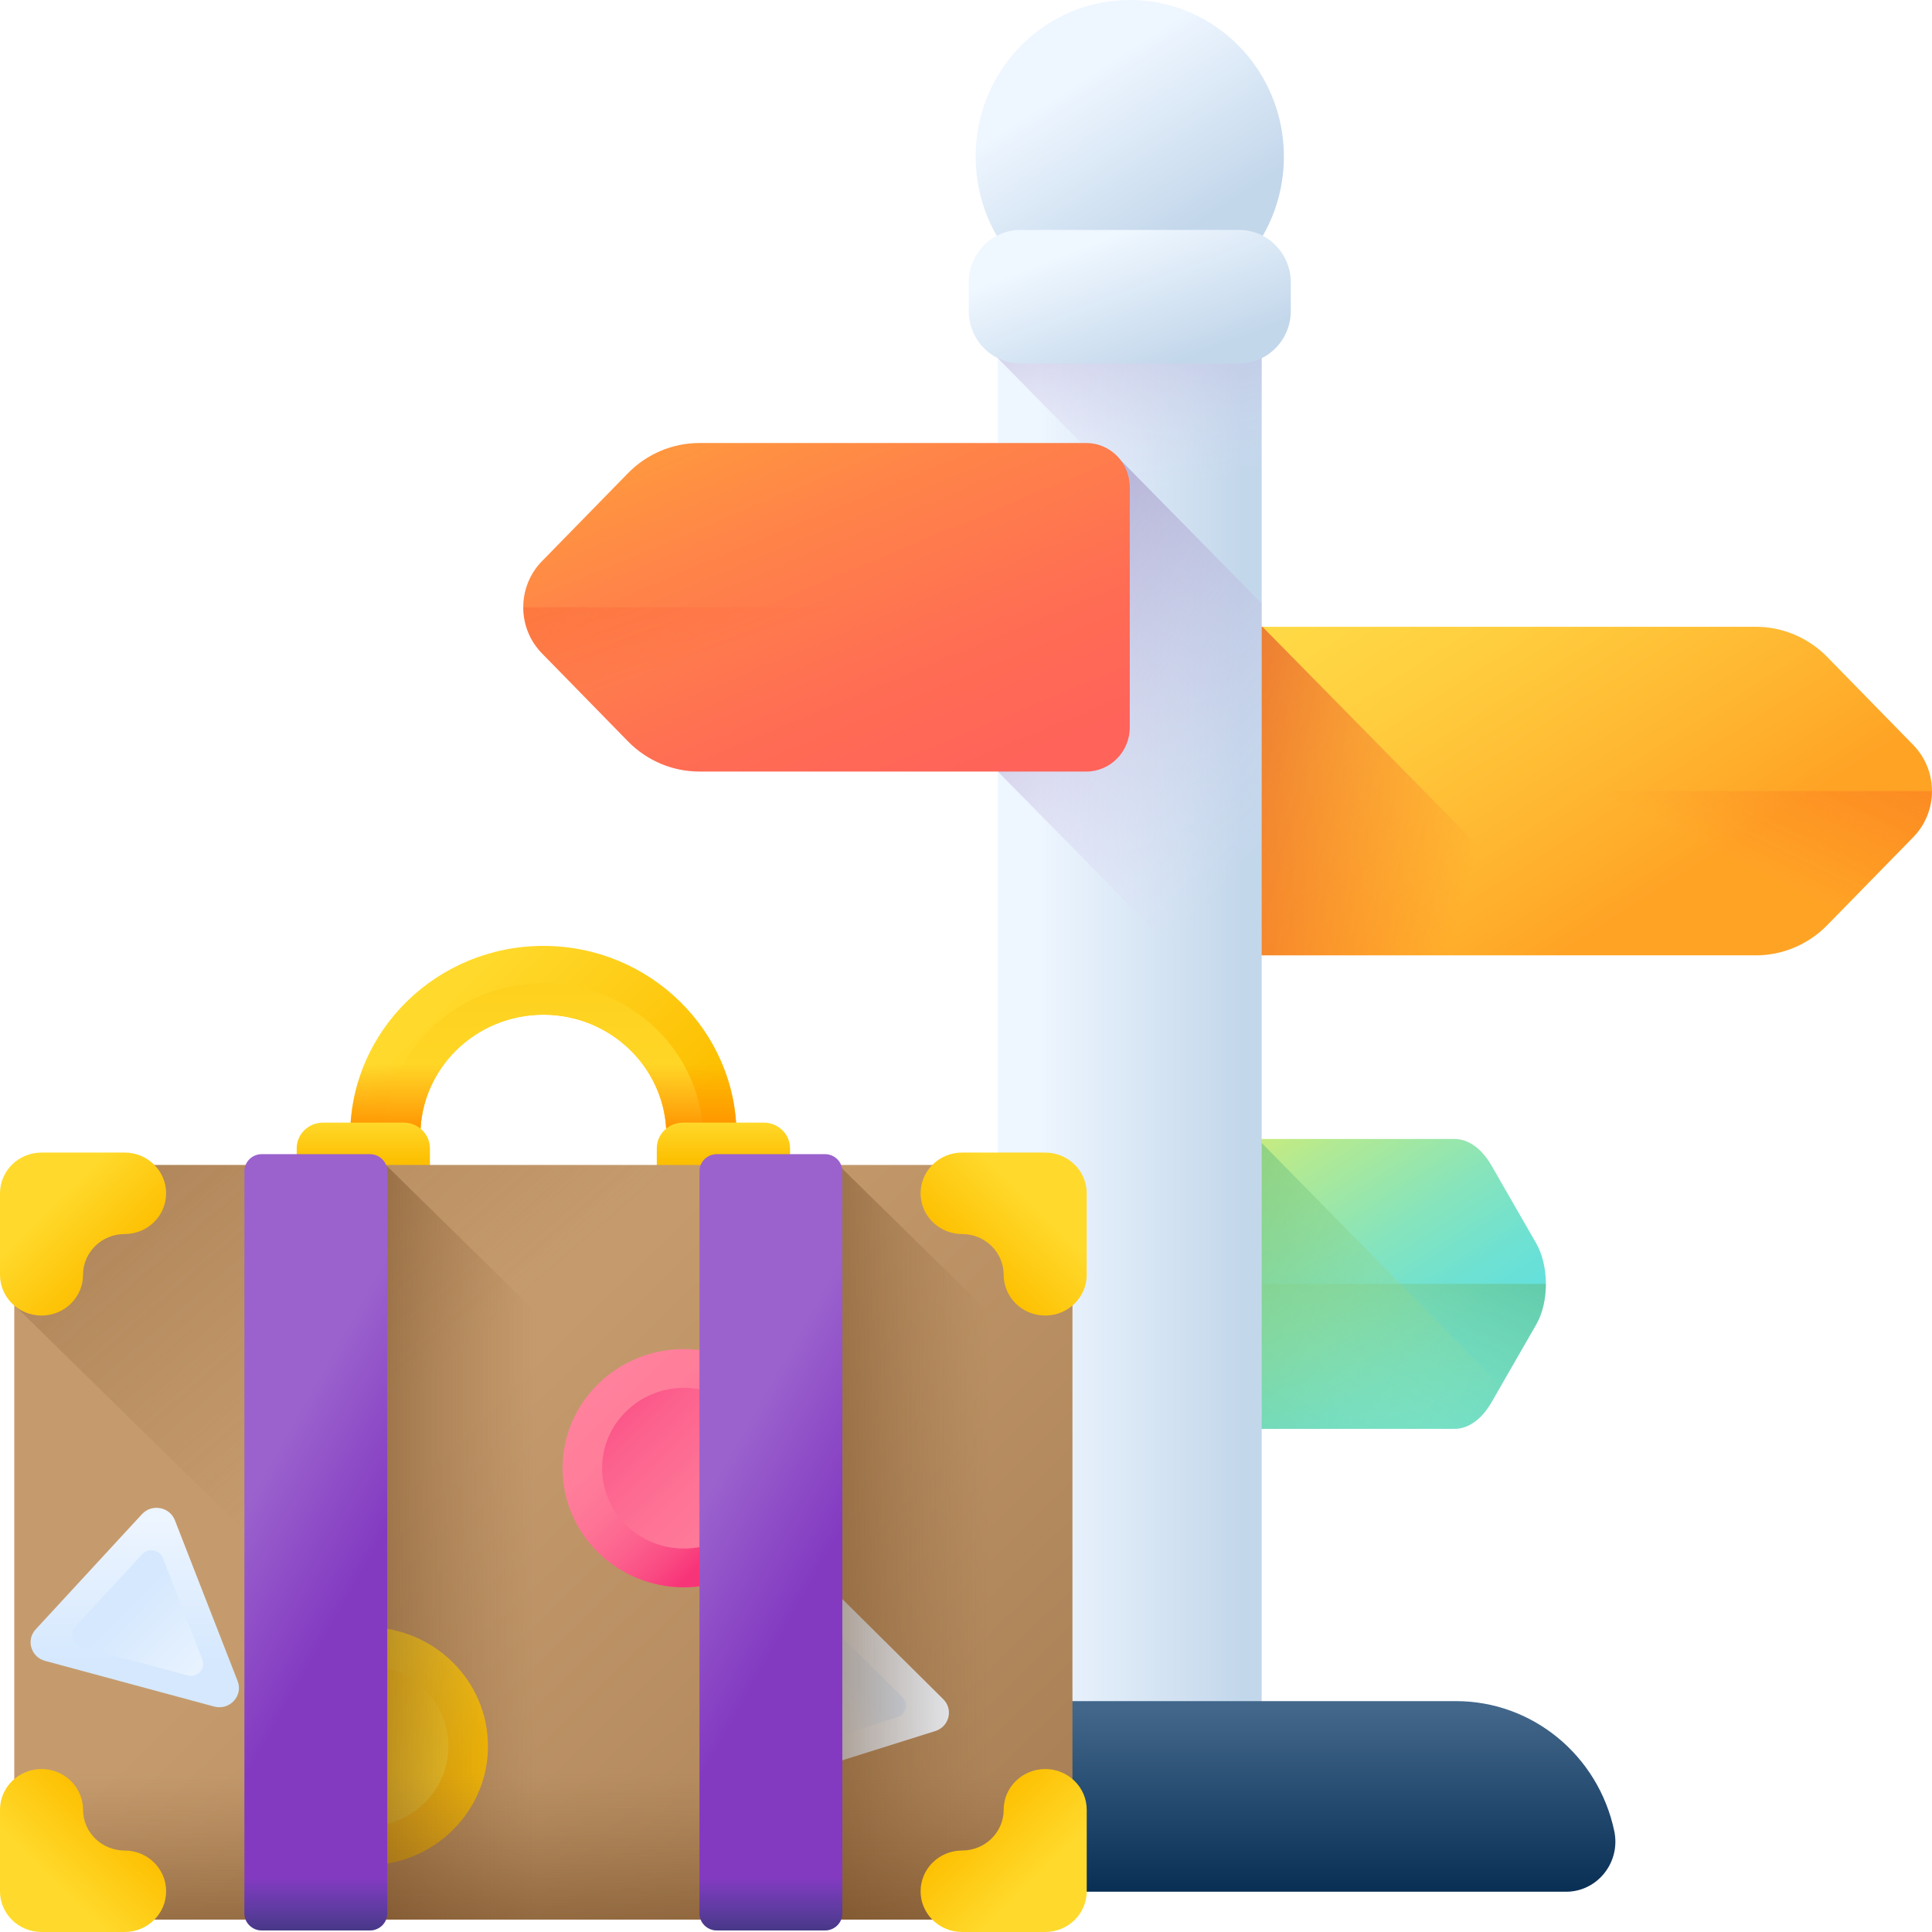
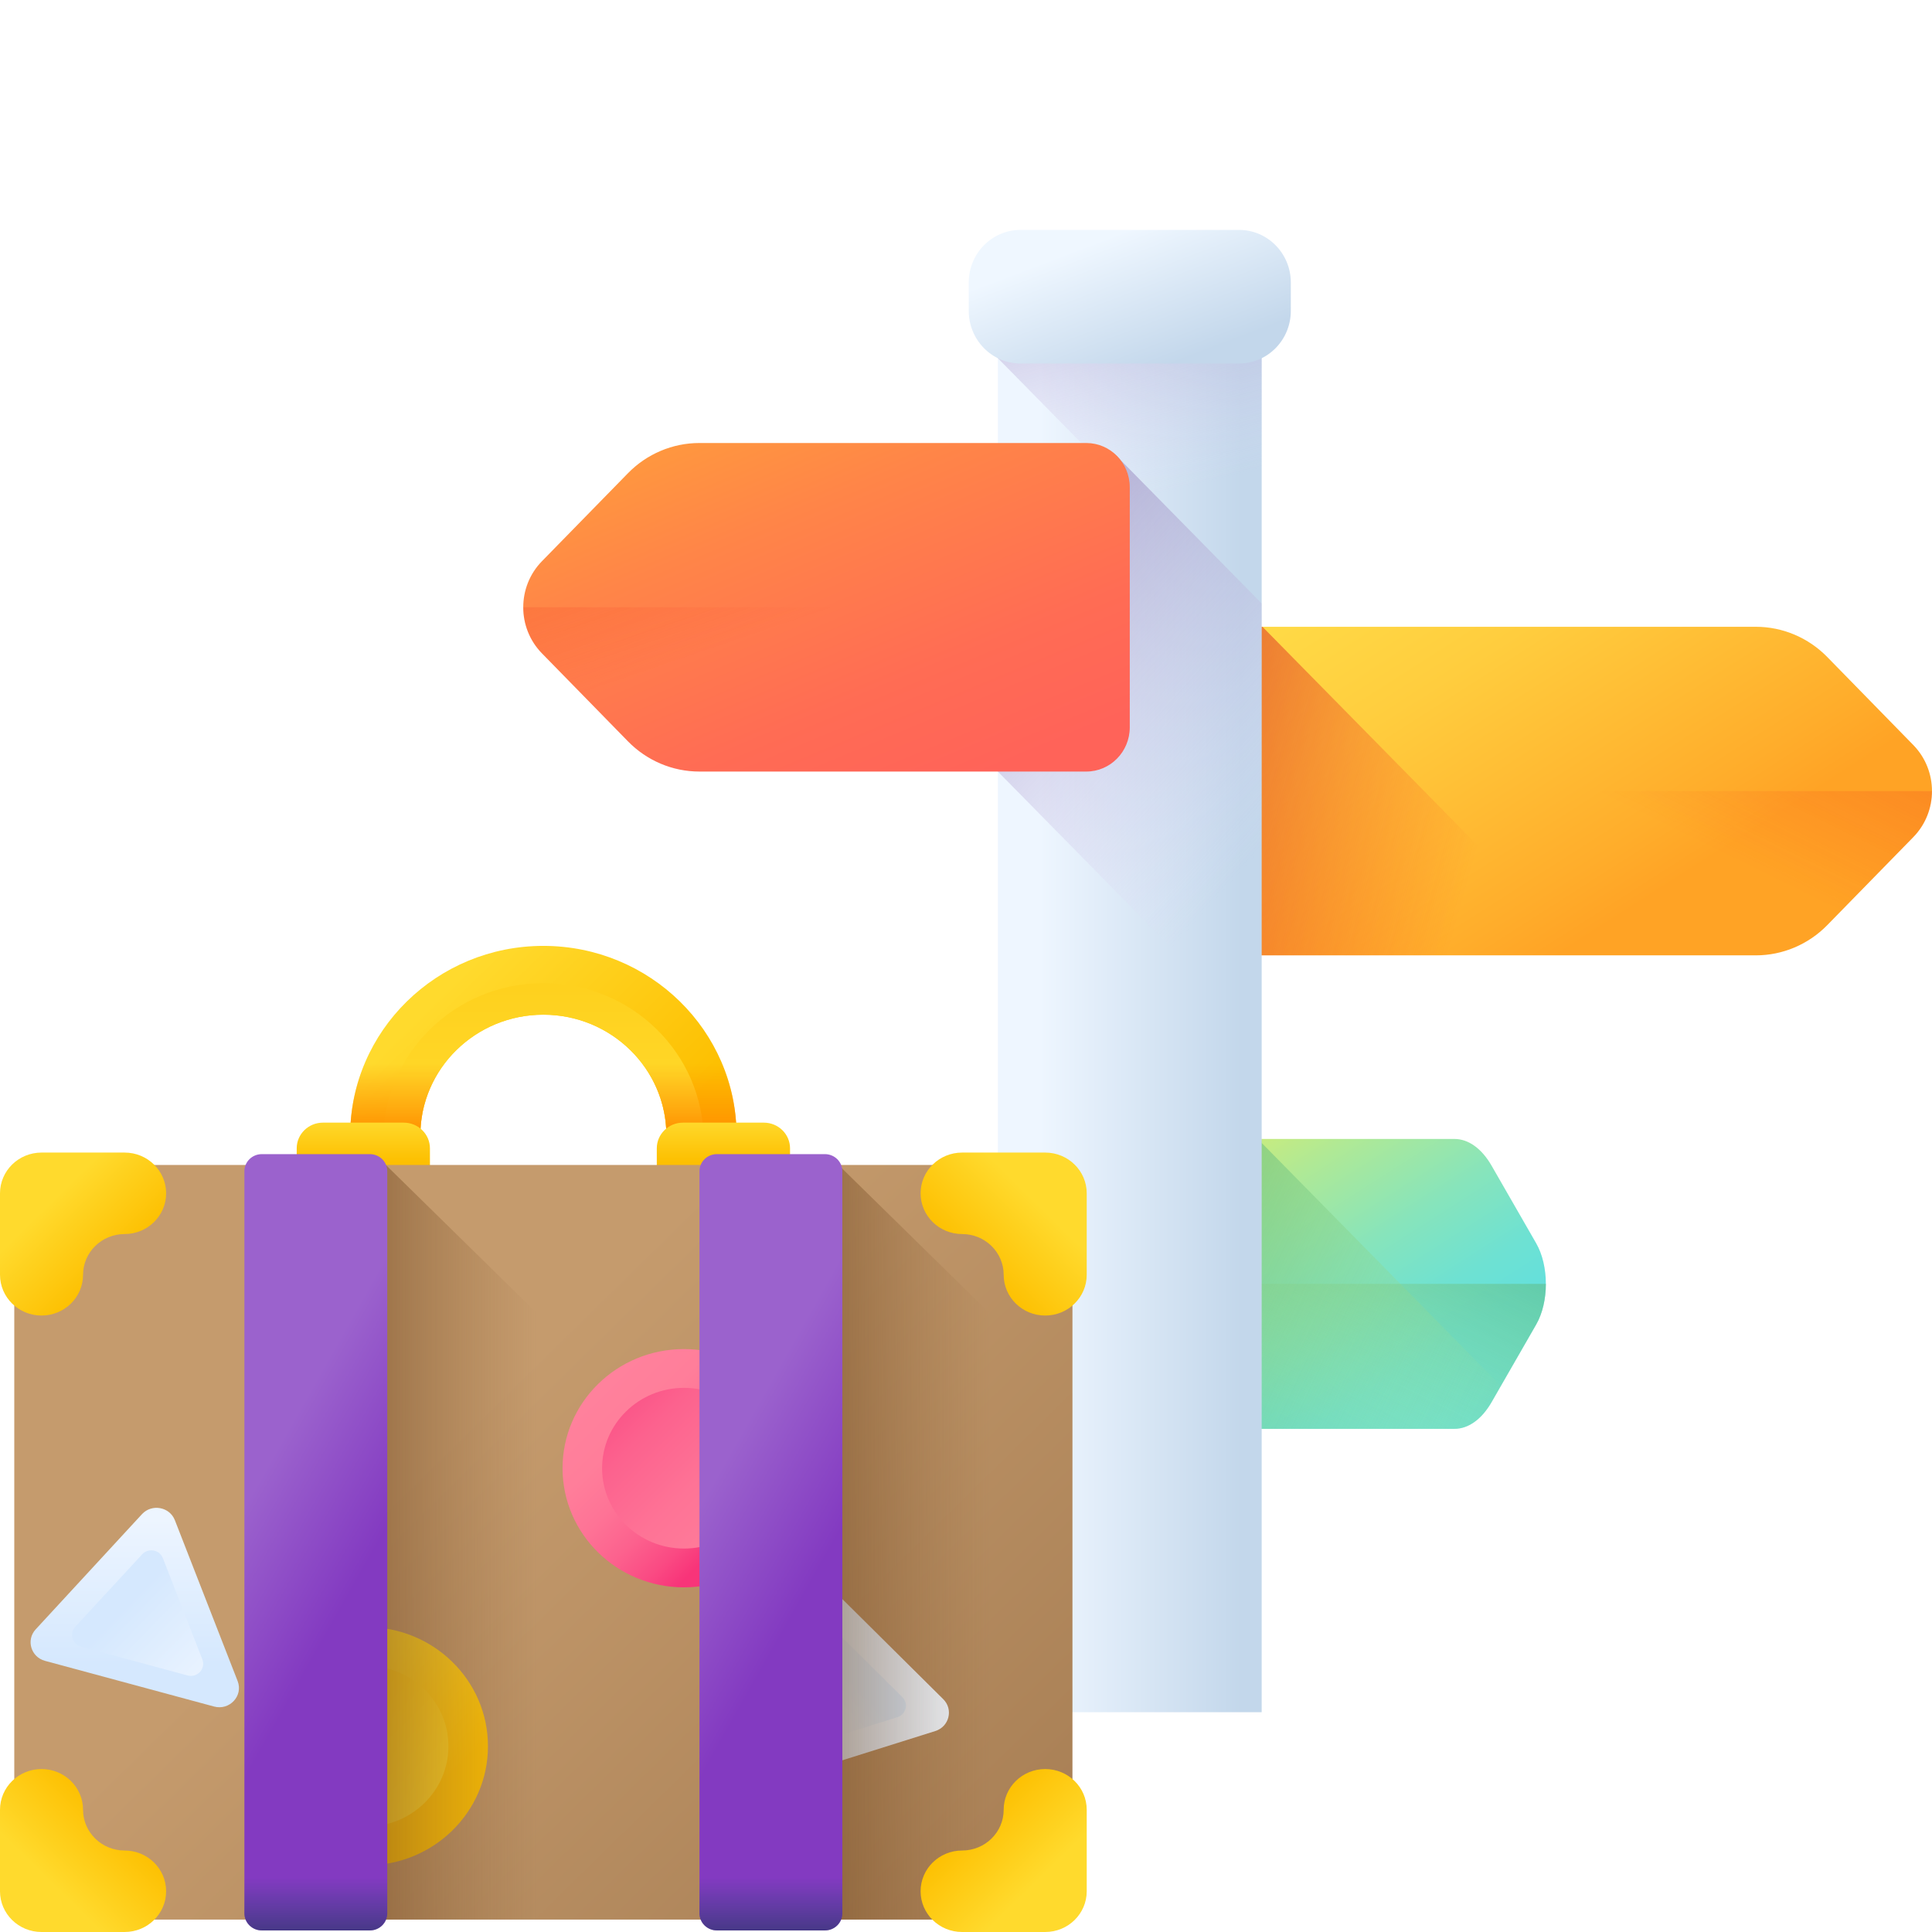
<svg xmlns="http://www.w3.org/2000/svg" width="90" height="90" viewBox="0 0 90 90" fill="none">
  <path d="M81.793 44.504H54.657C53.537 44.504 52.63 43.581 52.63 42.443V31.259C52.63 30.121 53.537 29.198 54.657 29.198H81.793C83.042 29.198 84.24 29.705 85.12 30.605L89.128 34.705C90.289 35.893 90.289 37.809 89.128 38.997L85.12 43.097C84.24 43.997 83.042 44.504 81.793 44.504Z" fill="url(#paint0_linear_174_362)" />
  <path d="M52.63 42.443C52.63 43.581 53.537 44.504 54.657 44.504H81.793C83.042 44.504 84.24 43.997 85.12 43.097L89.128 38.997C89.708 38.403 89.999 37.627 89.999 36.851H52.63V42.443Z" fill="url(#paint1_linear_174_362)" />
  <path d="M67.756 66.561H53.681C53.1 66.561 52.63 65.747 52.63 64.743V54.875C52.63 53.871 53.1 53.057 53.681 53.057H67.756C68.404 53.057 69.025 53.504 69.482 54.299L71.561 57.916C72.163 58.964 72.163 60.655 71.561 61.702L69.482 65.32C69.025 66.114 68.404 66.561 67.756 66.561Z" fill="url(#paint2_linear_174_362)" />
  <path d="M52.63 64.743C52.63 65.747 53.1 66.561 53.681 66.561H67.756C68.404 66.561 69.025 66.114 69.482 65.32L71.561 61.702C71.862 61.178 72.013 60.494 72.013 59.809H52.63V64.743Z" fill="url(#paint3_linear_174_362)" />
  <path d="M58.811 29.198H54.657C53.537 29.198 52.63 30.121 52.63 31.259V42.443C52.63 43.581 53.537 44.504 54.657 44.504H73.872L58.811 29.198Z" fill="url(#paint4_linear_174_362)" />
  <path d="M53.681 66.561H67.756C68.404 66.561 69.025 66.115 69.482 65.32L69.916 64.565L58.774 53.242C58.774 53.242 58.765 53.177 58.748 53.057H53.681C53.1 53.057 52.629 53.871 52.629 54.875V64.743C52.629 65.747 53.1 66.561 53.681 66.561Z" fill="url(#paint5_linear_174_362)" />
  <path d="M46.485 11.326H58.774V79.761H46.485V11.326Z" fill="url(#paint6_linear_174_362)" />
  <path d="M58.774 11.326H46.485V16.687L58.774 29.175V11.326Z" fill="url(#paint7_linear_174_362)" />
-   <path d="M52.629 14.593C56.595 14.593 59.809 11.326 59.809 7.296C59.809 3.267 56.595 0 52.629 0C48.664 0 45.45 3.267 45.45 7.296C45.45 11.326 48.664 14.593 52.629 14.593Z" fill="url(#paint8_linear_174_362)" />
  <path d="M57.718 16.934H47.54C46.208 16.934 45.128 15.836 45.128 14.482V13.161C45.128 11.807 46.208 10.71 47.54 10.71H57.718C59.051 10.71 60.131 11.807 60.131 13.161V14.482C60.131 15.836 59.051 16.934 57.718 16.934Z" fill="url(#paint9_linear_174_362)" />
-   <path d="M72.952 88.124H32.307C30.843 88.124 29.753 86.752 30.06 85.298C30.806 81.767 33.877 79.245 37.431 79.245H67.828C71.382 79.245 74.453 81.767 75.199 85.298C75.506 86.752 74.415 88.124 72.952 88.124Z" fill="url(#paint10_linear_174_362)" />
  <path d="M58.774 28.111L52.194 21.424C51.823 20.946 51.248 20.81 50.602 20.81H46.485V35.942L58.774 48.43V28.111H58.774Z" fill="url(#paint11_linear_174_362)" />
  <path d="M32.581 35.942H50.602C51.722 35.942 52.629 35.02 52.629 33.882V22.698C52.629 21.559 51.722 20.637 50.602 20.637H32.581C31.331 20.637 30.134 21.143 29.253 22.044L25.245 26.144C24.085 27.331 24.085 29.248 25.245 30.435L29.253 34.535C30.134 35.436 31.331 35.942 32.581 35.942Z" fill="url(#paint12_linear_174_362)" />
  <path d="M52.629 33.882C52.629 35.02 51.722 35.942 50.602 35.942H32.581C31.331 35.942 30.134 35.436 29.253 34.535L25.245 30.435C24.665 29.842 24.375 29.066 24.375 28.29H52.629V33.882Z" fill="url(#paint13_linear_174_362)" />
  <path d="M34.31 54.245H31.043V52.89C31.043 49.79 28.472 47.269 25.312 47.269C22.152 47.269 19.581 49.79 19.581 52.89V54.245H16.314V52.89C16.314 48.023 20.35 44.063 25.312 44.063C30.273 44.063 34.31 48.023 34.31 52.89V54.245H34.31Z" fill="url(#paint14_linear_174_362)" />
  <path d="M25.312 45.799C21.196 45.799 17.848 49.083 17.848 53.121V54.245H19.582V52.89C19.582 49.79 22.152 47.268 25.312 47.268C28.472 47.268 31.043 49.79 31.043 52.89V54.245H32.777V53.121C32.777 49.083 29.428 45.799 25.312 45.799Z" fill="url(#paint15_linear_174_362)" />
  <path d="M31.043 52.89V54.245H34.31V52.89C34.31 51.209 33.829 49.638 32.995 48.299H28.613C30.081 49.318 31.043 50.995 31.043 52.89Z" fill="url(#paint16_linear_174_362)" />
  <path d="M19.581 52.89C19.581 50.995 20.543 49.318 22.011 48.299H17.63C16.795 49.637 16.314 51.209 16.314 52.89V54.245H19.582V52.89H19.581Z" fill="url(#paint17_linear_174_362)" />
  <path d="M20.028 54.791H13.822V53.494C13.822 52.833 14.368 52.297 15.042 52.297H18.808C19.482 52.297 20.028 52.833 20.028 53.494V54.791H20.028Z" fill="url(#paint18_linear_174_362)" />
  <path d="M36.803 54.791H30.596V53.494C30.596 52.833 31.142 52.297 31.816 52.297H35.582C36.256 52.297 36.803 52.833 36.803 53.494V54.791Z" fill="url(#paint19_linear_174_362)" />
  <path d="M47.228 89.422H3.396C1.888 89.422 0.665 88.222 0.665 86.742V56.949C0.665 55.469 1.888 54.269 3.396 54.269H47.228C48.736 54.269 49.959 55.469 49.959 56.949V86.742C49.959 88.222 48.736 89.422 47.228 89.422Z" fill="url(#paint20_linear_174_362)" />
  <path d="M6.613 70.536L1.662 75.902C1.205 76.397 1.44 77.192 2.097 77.369L9.972 79.497C10.695 79.692 11.338 78.998 11.07 78.311L8.146 70.817C7.902 70.192 7.071 70.04 6.613 70.536Z" fill="url(#paint21_linear_174_362)" />
  <path d="M6.622 72.407L3.504 75.785C3.216 76.097 3.365 76.597 3.778 76.709L8.736 78.049C9.192 78.171 9.596 77.734 9.427 77.302L7.587 72.584C7.433 72.191 6.91 72.094 6.622 72.407Z" fill="url(#paint22_linear_174_362)" />
  <path d="M43.94 79.154L38.752 74.008C38.273 73.533 37.451 73.72 37.234 74.353L34.633 81.949C34.395 82.647 35.066 83.314 35.78 83.089L43.569 80.639C44.219 80.435 44.42 79.63 43.94 79.154Z" fill="url(#paint23_linear_174_362)" />
  <path d="M42.035 79.058L38.769 75.819C38.467 75.52 37.95 75.637 37.814 76.036L36.176 80.818C36.026 81.257 36.448 81.678 36.898 81.536L41.802 79.994C42.211 79.865 42.338 79.358 42.035 79.058Z" fill="url(#paint24_linear_174_362)" />
-   <path d="M49.96 56.949V86.742C49.96 88.222 48.737 89.422 47.228 89.422H29.844L0.665 60.797V56.949C0.665 55.469 1.887 54.27 3.396 54.27H47.228C48.737 54.27 49.96 55.469 49.96 56.949Z" fill="url(#paint25_linear_174_362)" />
  <path d="M31.863 73.945C34.988 73.945 37.522 71.46 37.522 68.395C37.522 65.33 34.988 62.845 31.863 62.845C28.739 62.845 26.206 65.33 26.206 68.395C26.206 71.46 28.739 73.945 31.863 73.945Z" fill="url(#paint26_linear_174_362)" />
  <path d="M31.863 72.138C33.971 72.138 35.679 70.462 35.679 68.395C35.679 66.328 33.971 64.652 31.863 64.652C29.756 64.652 28.048 66.328 28.048 68.395C28.048 70.462 29.756 72.138 31.863 72.138Z" fill="url(#paint27_linear_174_362)" />
  <path d="M17.073 86.895C20.198 86.895 22.731 84.41 22.731 81.345C22.731 78.28 20.198 75.795 17.073 75.795C13.948 75.795 11.415 78.28 11.415 81.345C11.415 84.41 13.948 86.895 17.073 86.895Z" fill="url(#paint28_linear_174_362)" />
  <path d="M17.073 85.088C19.181 85.088 20.889 83.412 20.889 81.345C20.889 79.278 19.181 77.602 17.073 77.602C14.966 77.602 13.258 79.278 13.258 81.345C13.258 83.412 14.966 85.088 17.073 85.088Z" fill="url(#paint29_linear_174_362)" />
  <path d="M13.759 89.422H26.826V62.952L17.976 54.269H13.759V89.422Z" fill="url(#paint30_linear_174_362)" />
  <path d="M34.846 89.422H47.914V62.952L39.063 54.269H34.846V89.422Z" fill="url(#paint31_linear_174_362)" />
-   <path d="M0.665 76.137V86.742C0.665 88.222 1.888 89.422 3.396 89.422H47.228C48.736 89.422 49.959 88.222 49.959 86.742V76.137H0.665Z" fill="url(#paint32_linear_174_362)" />
  <path d="M5.804 57.487C6.873 57.487 7.739 56.637 7.739 55.589C7.739 54.541 6.873 53.691 5.804 53.691H1.935C0.866 53.691 0 54.541 0 55.589V59.385C0 60.433 0.866 61.283 1.935 61.283C3.003 61.283 3.869 60.433 3.869 59.385C3.87 58.337 4.736 57.487 5.804 57.487Z" fill="url(#paint33_linear_174_362)" />
  <path d="M44.82 86.204C43.751 86.204 42.885 87.054 42.885 88.102C42.885 89.151 43.751 90 44.82 90H48.689C49.758 90 50.624 89.15 50.624 88.102V84.307C50.624 83.258 49.758 82.409 48.689 82.409C47.621 82.409 46.755 83.258 46.755 84.307C46.755 85.355 45.888 86.204 44.82 86.204Z" fill="url(#paint34_linear_174_362)" />
  <path d="M5.804 86.204C6.873 86.204 7.739 87.054 7.739 88.102C7.739 89.15 6.873 90 5.804 90H1.935C0.866 90 0 89.151 0 88.102V84.307C0 83.258 0.866 82.409 1.935 82.409C3.003 82.409 3.869 83.258 3.869 84.307C3.87 85.355 4.736 86.204 5.804 86.204Z" fill="url(#paint35_linear_174_362)" />
  <path d="M44.82 57.487C43.751 57.487 42.885 56.637 42.885 55.589C42.885 54.541 43.751 53.691 44.82 53.691H48.689C49.758 53.691 50.624 54.541 50.624 55.589V59.385C50.624 60.433 49.758 61.283 48.689 61.283C47.621 61.283 46.755 60.433 46.755 59.385C46.755 58.337 45.888 57.487 44.82 57.487Z" fill="url(#paint36_linear_174_362)" />
  <path d="M17.229 89.927H12.196C11.748 89.927 11.385 89.571 11.385 89.131V54.56C11.385 54.12 11.748 53.764 12.196 53.764H17.229C17.677 53.764 18.04 54.12 18.04 54.56V89.131C18.04 89.571 17.677 89.927 17.229 89.927Z" fill="url(#paint37_linear_174_362)" />
  <path d="M11.385 82.445V89.131C11.385 89.571 11.748 89.927 12.196 89.927H17.229C17.677 89.927 18.04 89.571 18.04 89.131V82.445H11.385Z" fill="url(#paint38_linear_174_362)" />
  <path d="M38.428 89.927H33.396C32.947 89.927 32.584 89.571 32.584 89.131V54.56C32.584 54.12 32.947 53.764 33.396 53.764H38.428C38.876 53.764 39.239 54.12 39.239 54.56V89.131C39.24 89.571 38.876 89.927 38.428 89.927Z" fill="url(#paint39_linear_174_362)" />
  <path d="M32.584 82.445V89.131C32.584 89.571 32.947 89.927 33.396 89.927H38.428C38.876 89.927 39.239 89.571 39.239 89.131V82.445H32.584Z" fill="url(#paint40_linear_174_362)" />
  <defs>
    <linearGradient id="paint0_linear_174_362" x1="63.536" y1="26.936" x2="74.149" y2="43.542" gradientUnits="userSpaceOnUse">
      <stop stop-color="#FFD945" />
      <stop offset="0.304" stop-color="#FFCD3E" />
      <stop offset="0.856" stop-color="#FFAD2B" />
      <stop offset="1" stop-color="#FFA325" />
    </linearGradient>
    <linearGradient id="paint1_linear_174_362" x1="72.019" y1="35.72" x2="87.725" y2="3.779" gradientUnits="userSpaceOnUse">
      <stop stop-color="#F82814" stop-opacity="0" />
      <stop offset="1" stop-color="#C0272D" />
    </linearGradient>
    <linearGradient id="paint2_linear_174_362" x1="57.007" y1="53.37" x2="64.178" y2="64.592" gradientUnits="userSpaceOnUse">
      <stop stop-color="#CDEC7A" />
      <stop offset="0.216" stop-color="#B0E995" />
      <stop offset="0.561" stop-color="#87E4BB" />
      <stop offset="0.835" stop-color="#6EE1D2" />
      <stop offset="1" stop-color="#65E0DB" />
    </linearGradient>
    <linearGradient id="paint3_linear_174_362" x1="59.199" y1="66.848" x2="69.047" y2="46.821" gradientUnits="userSpaceOnUse">
      <stop stop-color="#CDEC7A" stop-opacity="0" />
      <stop offset="0.235" stop-color="#9AD57D" stop-opacity="0.235" />
      <stop offset="0.604" stop-color="#51B482" stop-opacity="0.604" />
      <stop offset="0.868" stop-color="#239F85" stop-opacity="0.868" />
      <stop offset="1" stop-color="#119786" />
    </linearGradient>
    <linearGradient id="paint4_linear_174_362" x1="68.597" y1="40.337" x2="45.332" y2="33.796" gradientUnits="userSpaceOnUse">
      <stop stop-color="#F82814" stop-opacity="0" />
      <stop offset="1" stop-color="#C0272D" />
    </linearGradient>
    <linearGradient id="paint5_linear_174_362" x1="69.808" y1="66.448" x2="42.613" y2="53.657" gradientUnits="userSpaceOnUse">
      <stop stop-color="#CDEC7A" stop-opacity="0" />
      <stop offset="0.235" stop-color="#9AD57D" stop-opacity="0.235" />
      <stop offset="0.604" stop-color="#51B482" stop-opacity="0.604" />
      <stop offset="0.868" stop-color="#239F85" stop-opacity="0.868" />
      <stop offset="1" stop-color="#119786" />
    </linearGradient>
    <linearGradient id="paint6_linear_174_362" x1="48.403" y1="45.544" x2="57.853" y2="45.544" gradientUnits="userSpaceOnUse">
      <stop stop-color="#EEF6FF" />
      <stop offset="1" stop-color="#C3D7EB" />
    </linearGradient>
    <linearGradient id="paint7_linear_174_362" x1="54.782" y1="22.905" x2="49.611" y2="2.209" gradientUnits="userSpaceOnUse">
      <stop stop-color="#EFDCFB" stop-opacity="0" />
      <stop offset="0.029" stop-color="#E9D6F7" stop-opacity="0.029" />
      <stop offset="0.22" stop-color="#C5B5DE" stop-opacity="0.22" />
      <stop offset="0.414" stop-color="#AA9BCB" stop-opacity="0.414" />
      <stop offset="0.608" stop-color="#9688BD" stop-opacity="0.608" />
      <stop offset="0.803" stop-color="#8A7DB5" stop-opacity="0.803" />
      <stop offset="1" stop-color="#8679B2" />
    </linearGradient>
    <linearGradient id="paint8_linear_174_362" x1="50.383" y1="3.701" x2="55.022" y2="10.891" gradientUnits="userSpaceOnUse">
      <stop stop-color="#EEF6FF" />
      <stop offset="1" stop-color="#C3D7EB" />
    </linearGradient>
    <linearGradient id="paint9_linear_174_362" x1="51.614" y1="11.063" x2="53.946" y2="17.201" gradientUnits="userSpaceOnUse">
      <stop stop-color="#EFF7FF" />
      <stop offset="1" stop-color="#C3D7EB" />
    </linearGradient>
    <linearGradient id="paint10_linear_174_362" x1="52.629" y1="79.575" x2="52.629" y2="89.483" gradientUnits="userSpaceOnUse">
      <stop stop-color="#42678B" />
      <stop offset="1" stop-color="#00264C" />
    </linearGradient>
    <linearGradient id="paint11_linear_174_362" x1="59.56" y1="38.723" x2="37.225" y2="18.52" gradientUnits="userSpaceOnUse">
      <stop stop-color="#EFDCFB" stop-opacity="0" />
      <stop offset="0.029" stop-color="#E9D6F7" stop-opacity="0.029" />
      <stop offset="0.22" stop-color="#C5B5DE" stop-opacity="0.22" />
      <stop offset="0.414" stop-color="#AA9BCB" stop-opacity="0.414" />
      <stop offset="0.608" stop-color="#9688BD" stop-opacity="0.608" />
      <stop offset="0.803" stop-color="#8A7DB5" stop-opacity="0.803" />
      <stop offset="1" stop-color="#8679B2" />
    </linearGradient>
    <linearGradient id="paint12_linear_174_362" x1="29.951" y1="15.702" x2="39.563" y2="38.747" gradientUnits="userSpaceOnUse">
      <stop stop-color="#FFA936" />
      <stop offset="0.411" stop-color="#FF8548" />
      <stop offset="0.778" stop-color="#FF6C54" />
      <stop offset="1" stop-color="#FF6359" />
    </linearGradient>
    <linearGradient id="paint13_linear_174_362" x1="34.41" y1="29.948" x2="24.608" y2="1.187" gradientUnits="userSpaceOnUse">
      <stop stop-color="#F82814" stop-opacity="0" />
      <stop offset="1" stop-color="#C0272D" />
    </linearGradient>
    <linearGradient id="paint14_linear_174_362" x1="20.149" y1="46.678" x2="28.407" y2="55.096" gradientUnits="userSpaceOnUse">
      <stop stop-color="#FFDA2D" />
      <stop offset="1" stop-color="#FDBF00" />
    </linearGradient>
    <linearGradient id="paint15_linear_174_362" x1="25.312" y1="52.618" x2="25.312" y2="32.815" gradientUnits="userSpaceOnUse">
      <stop stop-color="#FFDA2D" />
      <stop offset="1" stop-color="#FDBF00" />
    </linearGradient>
    <linearGradient id="paint16_linear_174_362" x1="31.462" y1="49.564" x2="31.462" y2="52.755" gradientUnits="userSpaceOnUse">
      <stop stop-color="#FF9100" stop-opacity="0" />
      <stop offset="1" stop-color="#FF9100" />
    </linearGradient>
    <linearGradient id="paint17_linear_174_362" x1="19.163" y1="49.564" x2="19.163" y2="52.755" gradientUnits="userSpaceOnUse">
      <stop stop-color="#FF9100" stop-opacity="0" />
      <stop offset="1" stop-color="#FF9100" />
    </linearGradient>
    <linearGradient id="paint18_linear_174_362" x1="16.925" y1="52.15" x2="16.925" y2="54.131" gradientUnits="userSpaceOnUse">
      <stop stop-color="#FFDA2D" />
      <stop offset="1" stop-color="#FDBF00" />
    </linearGradient>
    <linearGradient id="paint19_linear_174_362" x1="33.699" y1="52.15" x2="33.699" y2="54.131" gradientUnits="userSpaceOnUse">
      <stop stop-color="#FFDA2D" />
      <stop offset="1" stop-color="#FDBF00" />
    </linearGradient>
    <linearGradient id="paint20_linear_174_362" x1="20.535" y1="67.16" x2="47.079" y2="94.219" gradientUnits="userSpaceOnUse">
      <stop stop-color="#C59B6D" />
      <stop offset="1" stop-color="#A57C52" />
    </linearGradient>
    <linearGradient id="paint21_linear_174_362" x1="6.278" y1="70.733" x2="6.278" y2="77.505" gradientUnits="userSpaceOnUse">
      <stop stop-color="#EDF5FF" />
      <stop offset="1" stop-color="#D5E8FE" />
    </linearGradient>
    <linearGradient id="paint22_linear_174_362" x1="10.018" y1="78.705" x2="5.925" y2="74.732" gradientUnits="userSpaceOnUse">
      <stop stop-color="#EDF5FF" />
      <stop offset="1" stop-color="#D5E8FE" />
    </linearGradient>
    <linearGradient id="paint23_linear_174_362" x1="43.75" y1="78.842" x2="36.853" y2="78.455" gradientUnits="userSpaceOnUse">
      <stop stop-color="#EDF5FF" />
      <stop offset="1" stop-color="#D5E8FE" />
    </linearGradient>
    <linearGradient id="paint24_linear_174_362" x1="35.425" y1="82.068" x2="39.544" y2="78.118" gradientUnits="userSpaceOnUse">
      <stop stop-color="#EDF5FF" />
      <stop offset="1" stop-color="#D5E8FE" />
    </linearGradient>
    <linearGradient id="paint25_linear_174_362" x1="25.932" y1="59.053" x2="-10.798" y2="16.688" gradientUnits="userSpaceOnUse">
      <stop stop-color="#8C6239" stop-opacity="0" />
      <stop offset="0.52" stop-color="#734A23" stop-opacity="0.52" />
      <stop offset="1" stop-color="#603813" />
    </linearGradient>
    <linearGradient id="paint26_linear_174_362" x1="27.992" y1="64.597" x2="34.39" y2="71.12" gradientUnits="userSpaceOnUse">
      <stop stop-color="#FF819C" />
      <stop offset="0.259" stop-color="#FF7E9A" />
      <stop offset="0.476" stop-color="#FE7396" />
      <stop offset="0.676" stop-color="#FC628E" />
      <stop offset="0.867" stop-color="#FA4A83" />
      <stop offset="1" stop-color="#F83479" />
    </linearGradient>
    <linearGradient id="paint27_linear_174_362" x1="38.084" y1="74.497" x2="26.574" y2="62.763" gradientUnits="userSpaceOnUse">
      <stop stop-color="#FF819C" />
      <stop offset="0.259" stop-color="#FF7E9A" />
      <stop offset="0.476" stop-color="#FE7396" />
      <stop offset="0.676" stop-color="#FC628E" />
      <stop offset="0.867" stop-color="#FA4A83" />
      <stop offset="1" stop-color="#F83479" />
    </linearGradient>
    <linearGradient id="paint28_linear_174_362" x1="13.202" y1="77.548" x2="19.6" y2="84.07" gradientUnits="userSpaceOnUse">
      <stop stop-color="#FFDA2D" />
      <stop offset="1" stop-color="#FDBF00" />
    </linearGradient>
    <linearGradient id="paint29_linear_174_362" x1="23.294" y1="87.447" x2="11.784" y2="75.714" gradientUnits="userSpaceOnUse">
      <stop stop-color="#FFDA2D" />
      <stop offset="1" stop-color="#FDBF00" />
    </linearGradient>
    <linearGradient id="paint30_linear_174_362" x1="24.976" y1="71.846" x2="10.143" y2="71.846" gradientUnits="userSpaceOnUse">
      <stop stop-color="#8C6239" stop-opacity="0" />
      <stop offset="0.52" stop-color="#734A23" stop-opacity="0.52" />
      <stop offset="1" stop-color="#603813" />
    </linearGradient>
    <linearGradient id="paint31_linear_174_362" x1="46.063" y1="71.846" x2="31.23" y2="71.846" gradientUnits="userSpaceOnUse">
      <stop stop-color="#8C6239" stop-opacity="0" />
      <stop offset="0.52" stop-color="#734A23" stop-opacity="0.52" />
      <stop offset="1" stop-color="#603813" />
    </linearGradient>
    <linearGradient id="paint32_linear_174_362" x1="25.312" y1="82.629" x2="25.312" y2="95.729" gradientUnits="userSpaceOnUse">
      <stop stop-color="#8C6239" stop-opacity="0" />
      <stop offset="0.52" stop-color="#734A23" stop-opacity="0.52" />
      <stop offset="1" stop-color="#603813" />
    </linearGradient>
    <linearGradient id="paint33_linear_174_362" x1="2.357" y1="56.004" x2="5.384" y2="59.089" gradientUnits="userSpaceOnUse">
      <stop stop-color="#FFDA2D" />
      <stop offset="1" stop-color="#FDBF00" />
    </linearGradient>
    <linearGradient id="paint34_linear_174_362" x1="48.267" y1="87.688" x2="45.24" y2="84.603" gradientUnits="userSpaceOnUse">
      <stop stop-color="#FFDA2D" />
      <stop offset="1" stop-color="#FDBF00" />
    </linearGradient>
    <linearGradient id="paint35_linear_174_362" x1="2.357" y1="87.688" x2="5.384" y2="84.602" gradientUnits="userSpaceOnUse">
      <stop stop-color="#FFDA2D" />
      <stop offset="1" stop-color="#FDBF00" />
    </linearGradient>
    <linearGradient id="paint36_linear_174_362" x1="48.267" y1="56.004" x2="45.24" y2="59.089" gradientUnits="userSpaceOnUse">
      <stop stop-color="#FFDA2D" />
      <stop offset="1" stop-color="#FDBF00" />
    </linearGradient>
    <linearGradient id="paint37_linear_174_362" x1="11.436" y1="70.065" x2="16.919" y2="73.162" gradientUnits="userSpaceOnUse">
      <stop stop-color="#9B62CD" />
      <stop offset="1" stop-color="#833AC1" />
    </linearGradient>
    <linearGradient id="paint38_linear_174_362" x1="14.712" y1="87.47" x2="14.712" y2="92.641" gradientUnits="userSpaceOnUse">
      <stop stop-color="#07485E" stop-opacity="0" />
      <stop offset="0.388" stop-color="#05394A" stop-opacity="0.388" />
      <stop offset="1" stop-color="#03232E" />
    </linearGradient>
    <linearGradient id="paint39_linear_174_362" x1="32.636" y1="70.065" x2="38.119" y2="73.162" gradientUnits="userSpaceOnUse">
      <stop stop-color="#9B62CD" />
      <stop offset="1" stop-color="#833AC1" />
    </linearGradient>
    <linearGradient id="paint40_linear_174_362" x1="35.912" y1="87.47" x2="35.912" y2="92.641" gradientUnits="userSpaceOnUse">
      <stop stop-color="#07485E" stop-opacity="0" />
      <stop offset="0.388" stop-color="#05394A" stop-opacity="0.388" />
      <stop offset="1" stop-color="#03232E" />
    </linearGradient>
  </defs>
</svg>